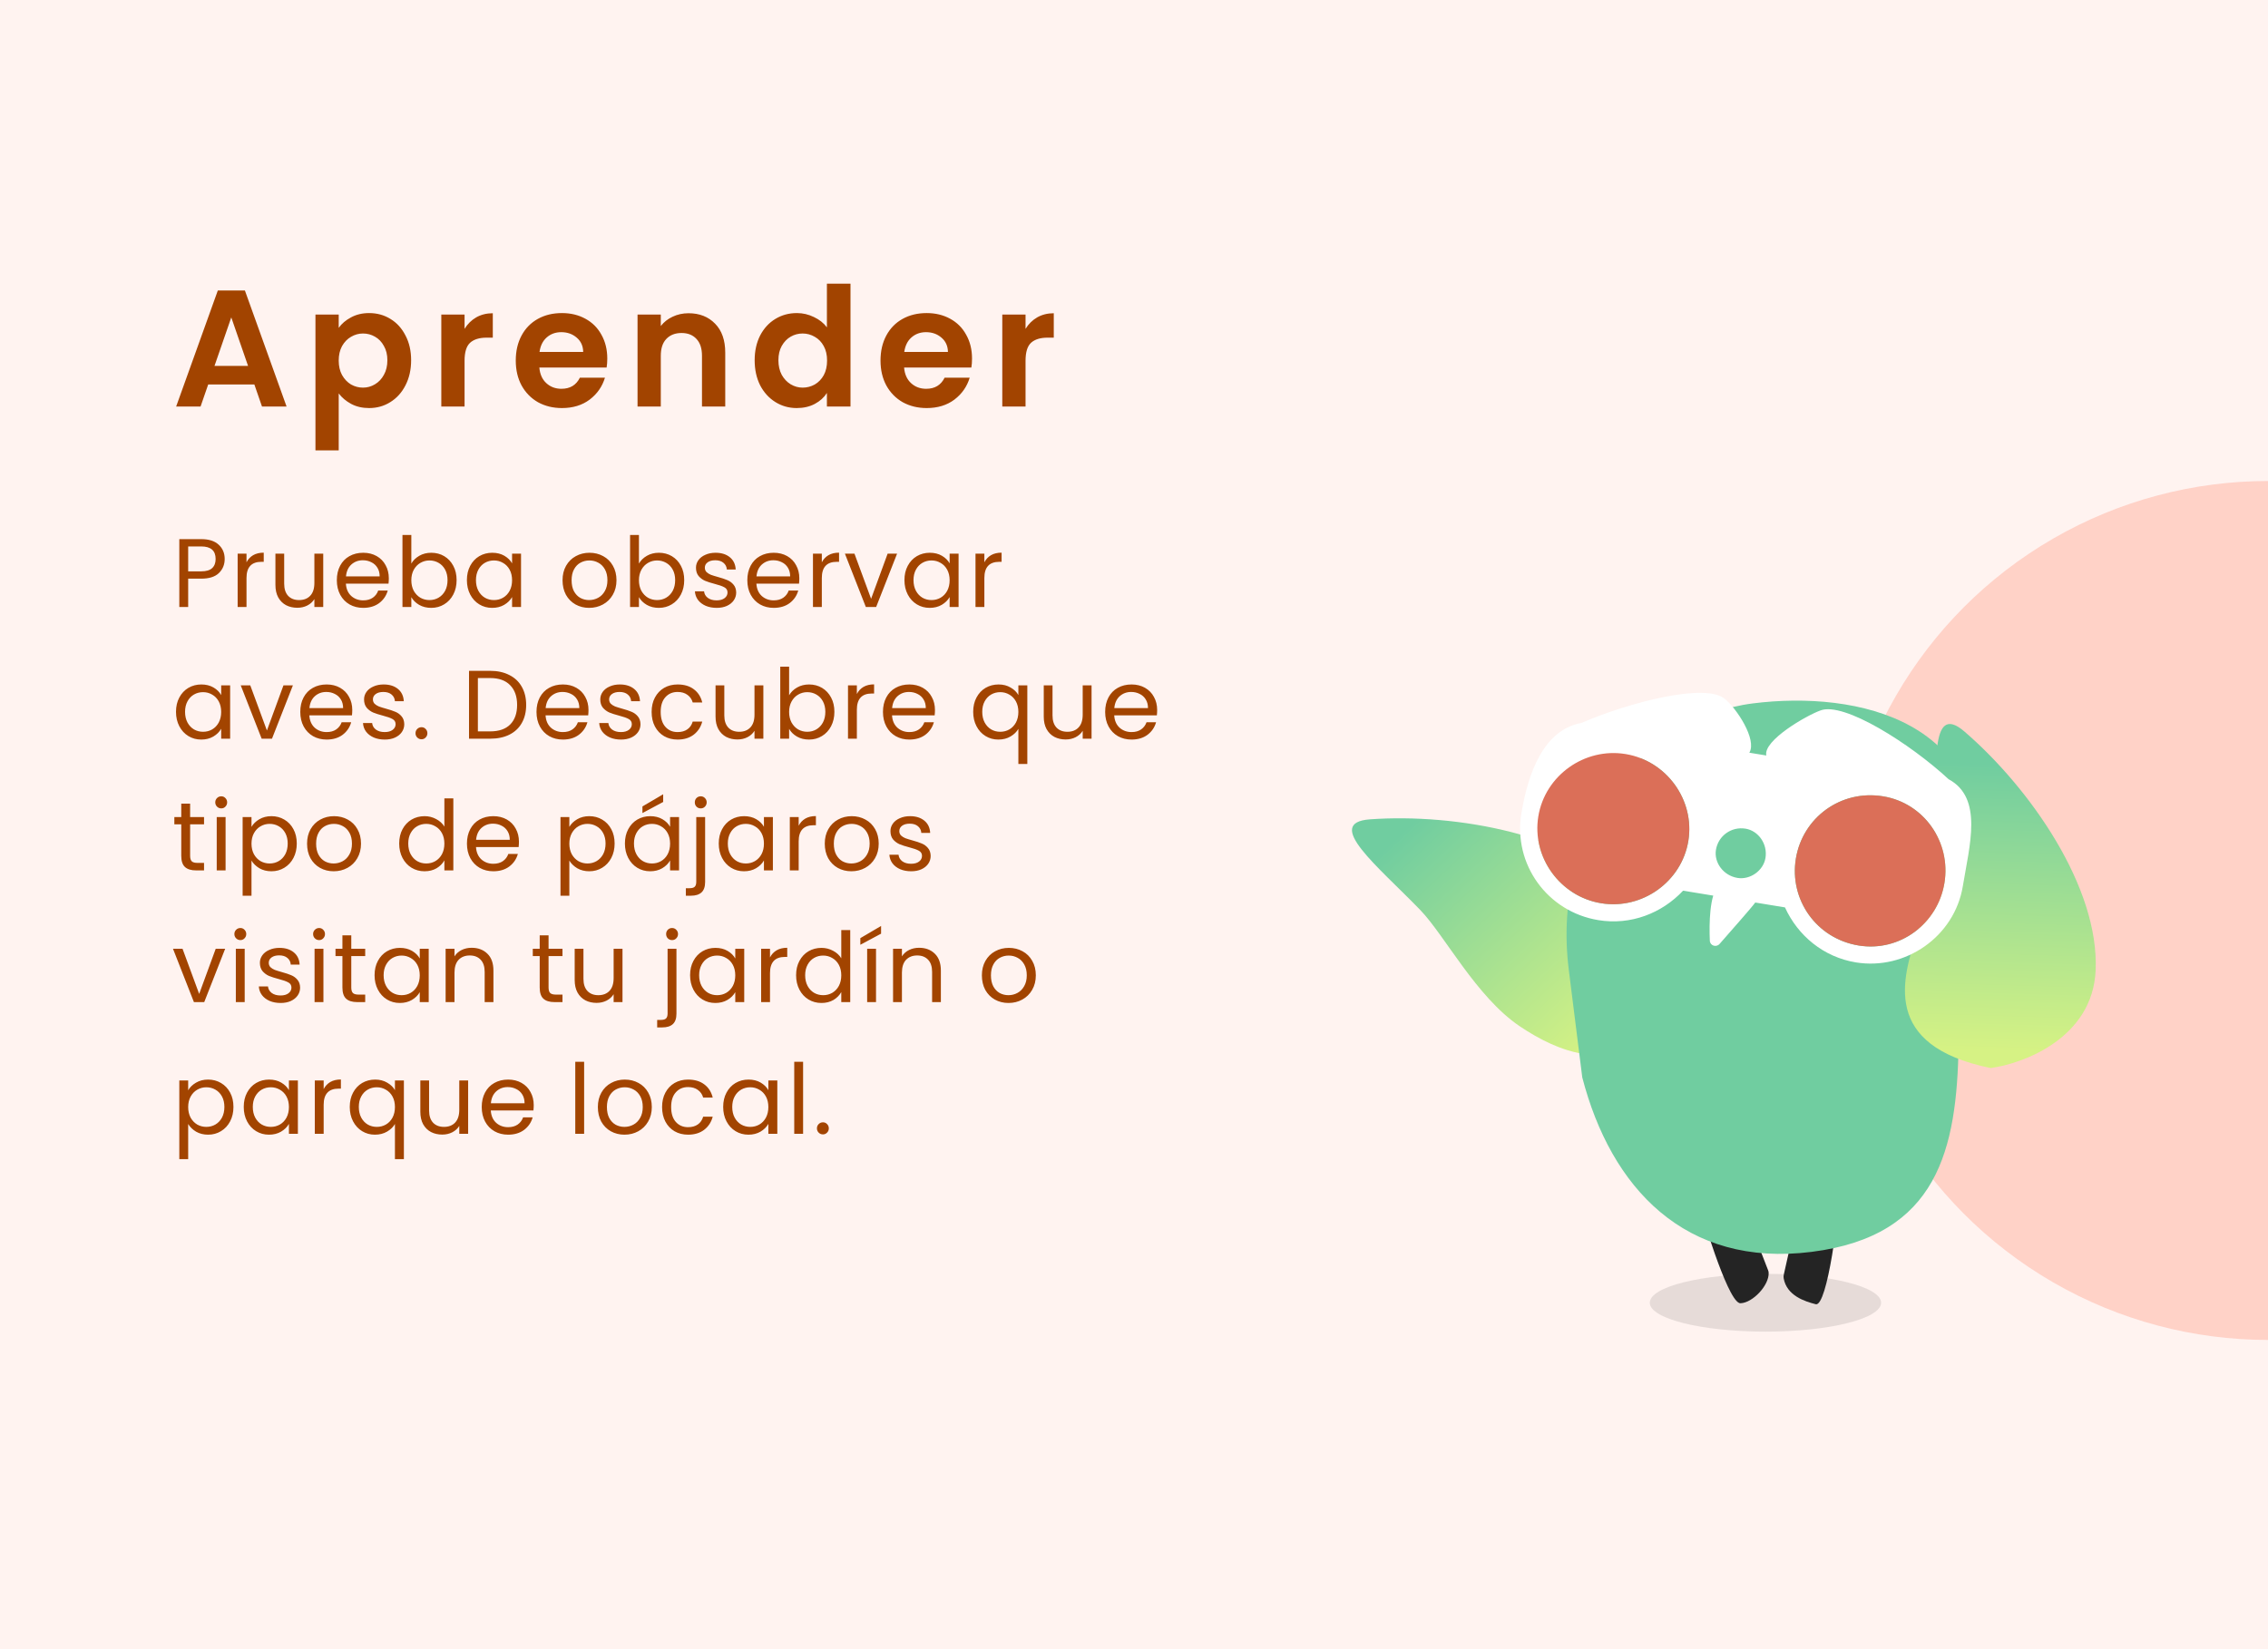
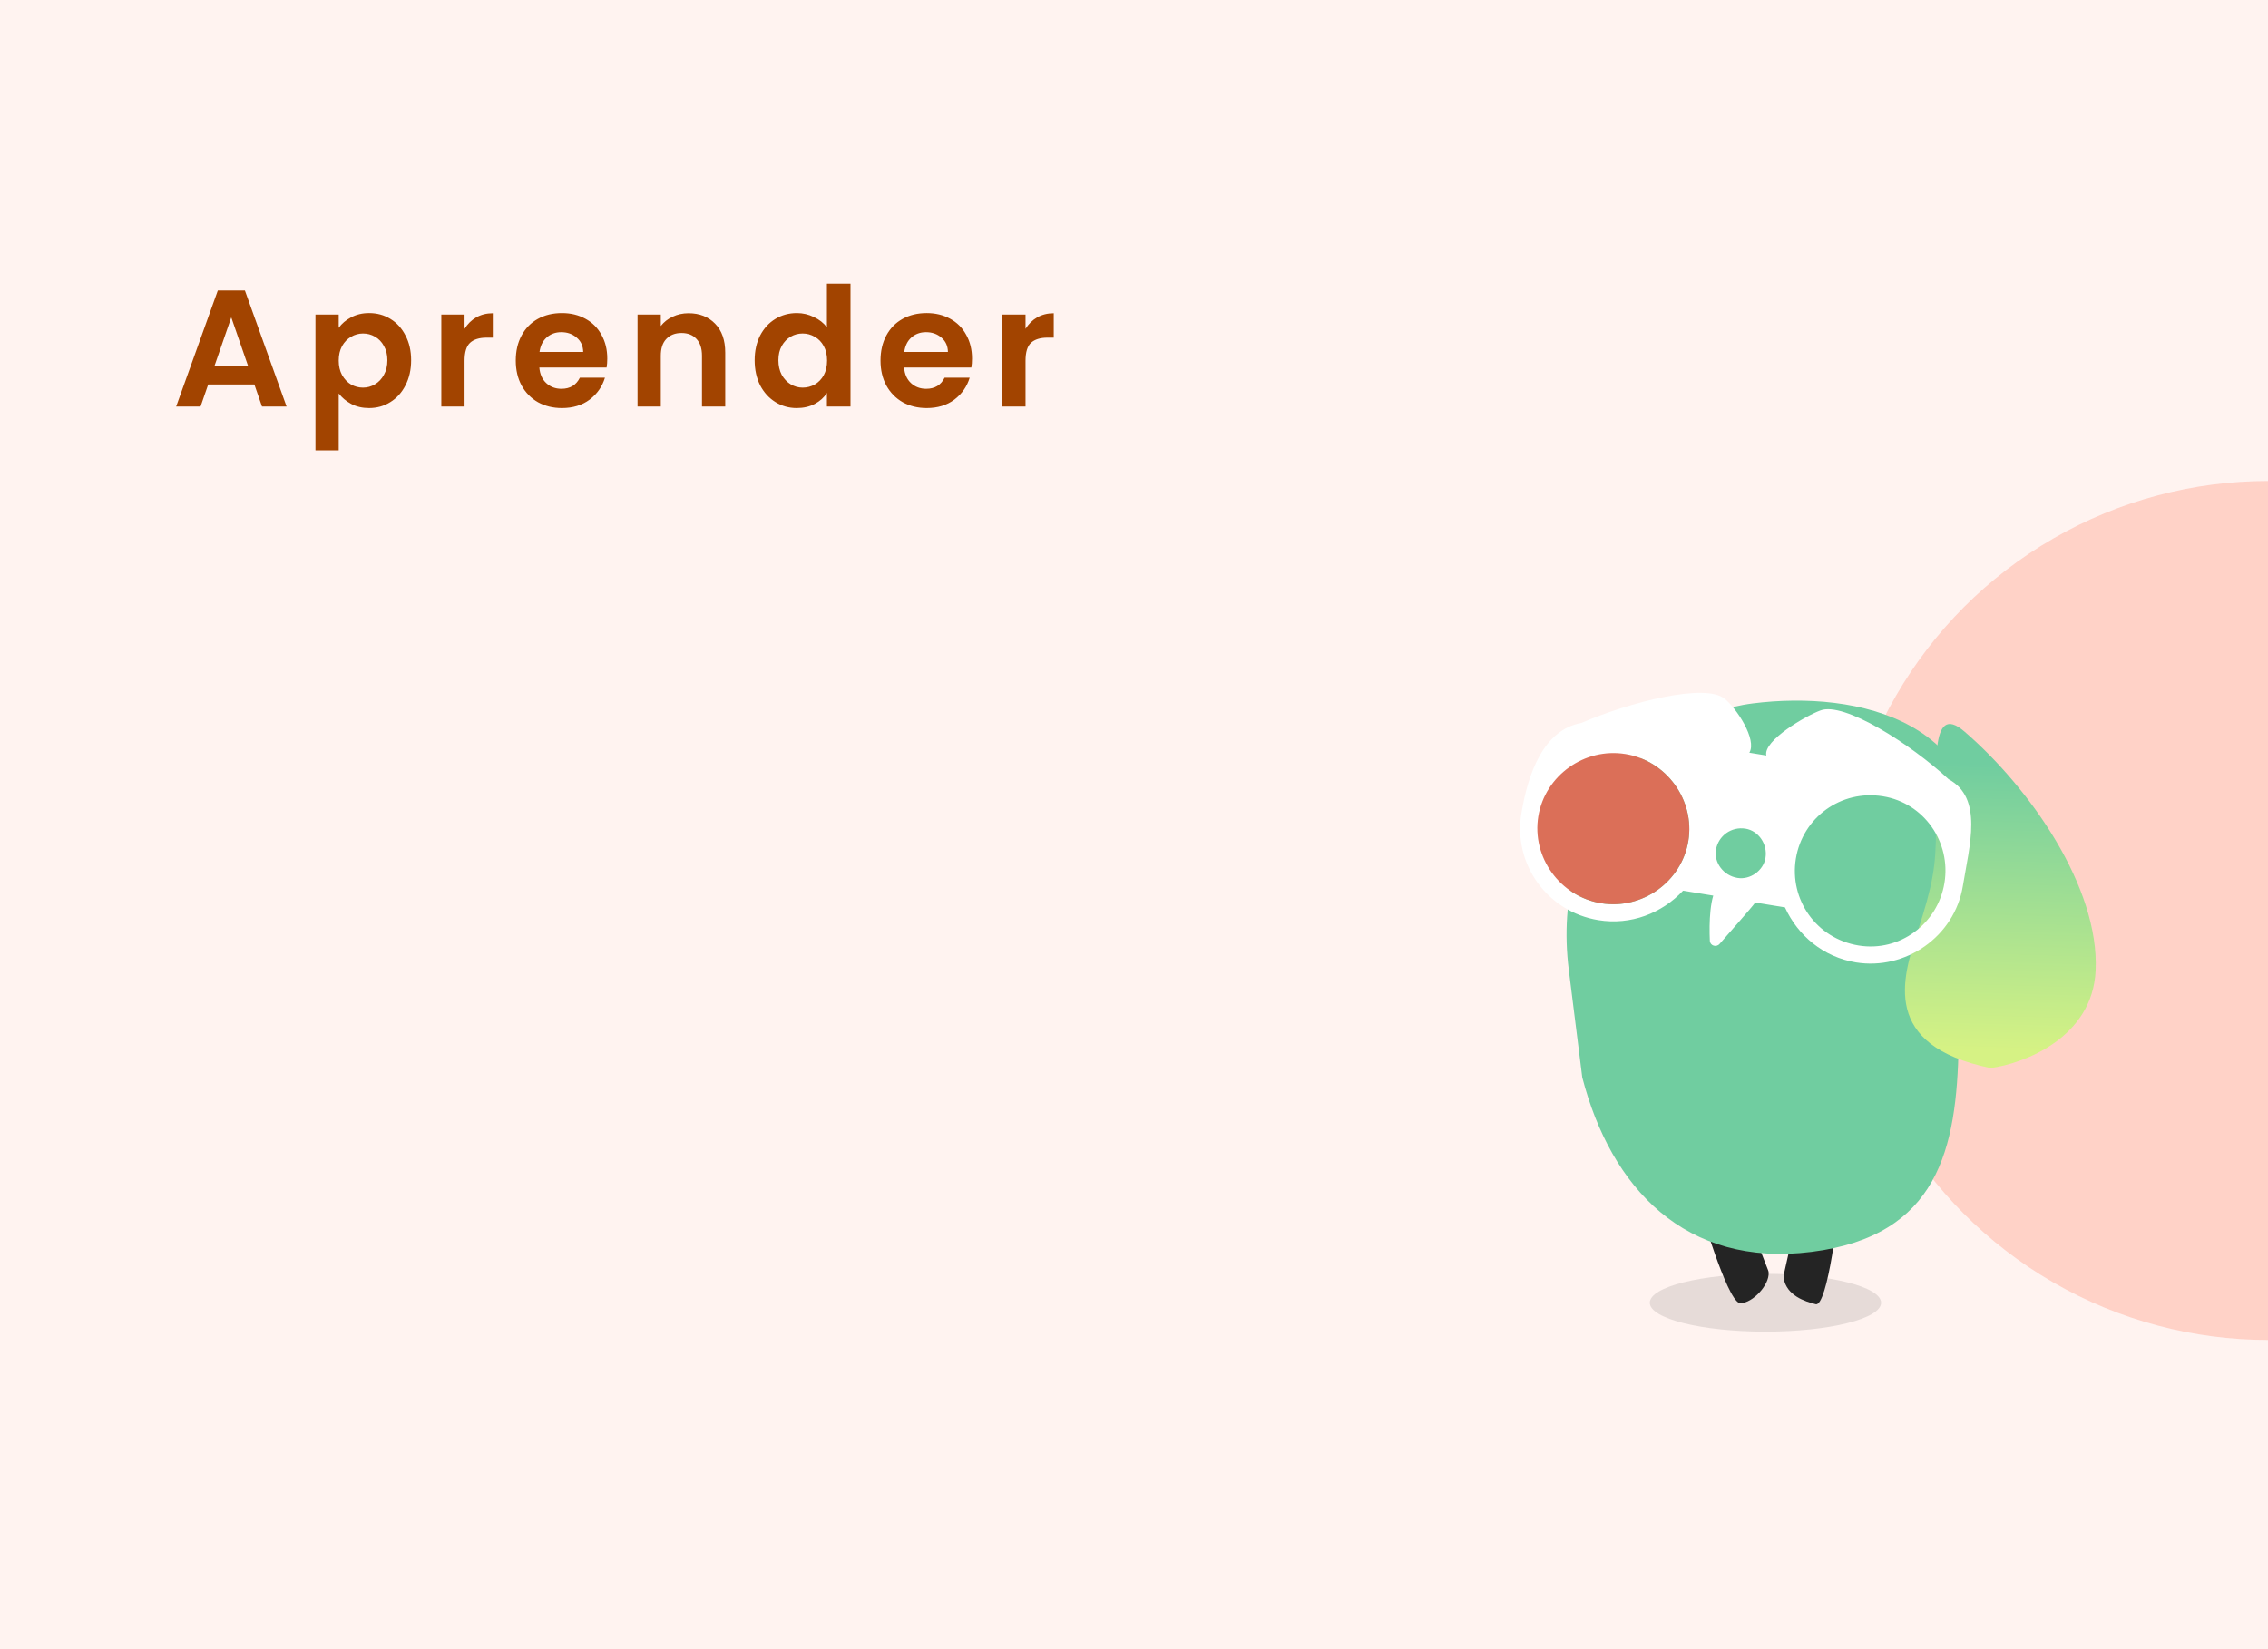
<svg xmlns="http://www.w3.org/2000/svg" width="396" height="288" viewBox="0 0 396 288" fill="none">
  <g clip-path="url(#clip0_3601_33250)">
-     <rect width="396" height="288" fill="white" />
    <g clip-path="url(#clip1_3601_33250)">
      <rect width="396" height="288" fill="white" />
      <rect width="396" height="288" fill="#FF8469" fill-opacity="0.1" />
      <circle opacity="0.3" cx="396" cy="159" r="75" fill="#FF8469" />
      <path d="M44.413 67.143H36.351L35.017 71H30.754L38.033 50.729H42.76L50.039 71H45.747L44.413 67.143ZM43.311 63.895L40.382 55.427L37.453 63.895H43.311ZM59.14 57.254C59.662 56.519 60.377 55.91 61.286 55.427C62.214 54.924 63.267 54.673 64.447 54.673C65.82 54.673 67.057 55.011 68.159 55.688C69.28 56.365 70.16 57.331 70.798 58.588C71.455 59.825 71.784 61.266 71.784 62.909C71.784 64.552 71.455 66.012 70.798 67.288C70.16 68.545 69.28 69.521 68.159 70.217C67.057 70.913 65.82 71.261 64.447 71.261C63.267 71.261 62.224 71.019 61.315 70.536C60.425 70.053 59.7 69.444 59.14 68.709V78.656H55.08V54.934H59.14V57.254ZM67.637 62.909C67.637 61.942 67.434 61.111 67.028 60.415C66.641 59.7 66.119 59.158 65.462 58.791C64.824 58.424 64.128 58.24 63.374 58.24C62.639 58.24 61.943 58.433 61.286 58.82C60.648 59.187 60.126 59.729 59.72 60.444C59.333 61.159 59.14 62 59.14 62.967C59.14 63.934 59.333 64.775 59.72 65.49C60.126 66.205 60.648 66.756 61.286 67.143C61.943 67.51 62.639 67.694 63.374 67.694C64.128 67.694 64.824 67.501 65.462 67.114C66.119 66.727 66.641 66.176 67.028 65.461C67.434 64.746 67.637 63.895 67.637 62.909ZM81.114 57.428C81.636 56.577 82.313 55.91 83.144 55.427C83.995 54.944 84.961 54.702 86.044 54.702V58.965H84.971C83.695 58.965 82.728 59.265 82.071 59.864C81.433 60.463 81.114 61.507 81.114 62.996V71H77.054V54.934H81.114V57.428ZM106.034 62.619C106.034 63.199 105.995 63.721 105.918 64.185H94.173C94.269 65.345 94.675 66.254 95.391 66.911C96.106 67.568 96.986 67.897 98.03 67.897C99.538 67.897 100.611 67.249 101.249 65.954H105.628C105.164 67.501 104.274 68.777 102.96 69.782C101.645 70.768 100.031 71.261 98.117 71.261C96.57 71.261 95.178 70.923 93.941 70.246C92.723 69.55 91.766 68.574 91.07 67.317C90.393 66.06 90.055 64.61 90.055 62.967C90.055 61.304 90.393 59.845 91.07 58.588C91.746 57.331 92.694 56.365 93.912 55.688C95.13 55.011 96.531 54.673 98.117 54.673C99.644 54.673 101.007 55.002 102.206 55.659C103.424 56.316 104.361 57.254 105.019 58.472C105.695 59.671 106.034 61.053 106.034 62.619ZM101.829 61.459C101.809 60.415 101.432 59.584 100.698 58.965C99.963 58.327 99.064 58.008 98.001 58.008C96.995 58.008 96.145 58.317 95.449 58.936C94.772 59.535 94.356 60.376 94.202 61.459H101.829ZM120.22 54.702C122.134 54.702 123.681 55.311 124.86 56.529C126.039 57.728 126.629 59.41 126.629 61.575V71H122.569V62.126C122.569 60.85 122.25 59.874 121.612 59.197C120.974 58.501 120.104 58.153 119.002 58.153C117.881 58.153 116.991 58.501 116.334 59.197C115.696 59.874 115.377 60.85 115.377 62.126V71H111.317V54.934H115.377V56.935C115.918 56.239 116.605 55.698 117.436 55.311C118.287 54.905 119.215 54.702 120.22 54.702ZM131.766 62.909C131.766 61.285 132.085 59.845 132.723 58.588C133.38 57.331 134.27 56.365 135.391 55.688C136.512 55.011 137.759 54.673 139.132 54.673C140.176 54.673 141.172 54.905 142.119 55.369C143.066 55.814 143.82 56.413 144.381 57.167V49.54H148.499V71H144.381V68.622C143.878 69.415 143.173 70.053 142.264 70.536C141.355 71.019 140.302 71.261 139.103 71.261C137.75 71.261 136.512 70.913 135.391 70.217C134.27 69.521 133.38 68.545 132.723 67.288C132.085 66.012 131.766 64.552 131.766 62.909ZM144.41 62.967C144.41 61.981 144.217 61.14 143.83 60.444C143.443 59.729 142.921 59.187 142.264 58.82C141.607 58.433 140.901 58.24 140.147 58.24C139.393 58.24 138.697 58.424 138.059 58.791C137.421 59.158 136.899 59.7 136.493 60.415C136.106 61.111 135.913 61.942 135.913 62.909C135.913 63.876 136.106 64.726 136.493 65.461C136.899 66.176 137.421 66.727 138.059 67.114C138.716 67.501 139.412 67.694 140.147 67.694C140.901 67.694 141.607 67.51 142.264 67.143C142.921 66.756 143.443 66.215 143.83 65.519C144.217 64.804 144.41 63.953 144.41 62.967ZM169.719 62.619C169.719 63.199 169.681 63.721 169.603 64.185H157.858C157.955 65.345 158.361 66.254 159.076 66.911C159.792 67.568 160.671 67.897 161.715 67.897C163.223 67.897 164.296 67.249 164.934 65.954H169.313C168.849 67.501 167.96 68.777 166.645 69.782C165.331 70.768 163.716 71.261 161.802 71.261C160.256 71.261 158.864 70.923 157.626 70.246C156.408 69.55 155.451 68.574 154.755 67.317C154.079 66.06 153.74 64.61 153.74 62.967C153.74 61.304 154.079 59.845 154.755 58.588C155.432 57.331 156.379 56.365 157.597 55.688C158.815 55.011 160.217 54.673 161.802 54.673C163.33 54.673 164.693 55.002 165.891 55.659C167.109 56.316 168.047 57.254 168.704 58.472C169.381 59.671 169.719 61.053 169.719 62.619ZM165.514 61.459C165.495 60.415 165.118 59.584 164.383 58.965C163.649 58.327 162.75 58.008 161.686 58.008C160.681 58.008 159.83 58.317 159.134 58.936C158.458 59.535 158.042 60.376 157.887 61.459H165.514ZM179.063 57.428C179.585 56.577 180.261 55.91 181.093 55.427C181.943 54.944 182.91 54.702 183.993 54.702V58.965H182.92C181.644 58.965 180.677 59.265 180.02 59.864C179.382 60.463 179.063 61.507 179.063 62.996V71H175.003V54.934H179.063V57.428Z" fill="#A24400" />
-       <path d="M39.231 97.619C39.231 98.605 38.891 99.427 38.211 100.084C37.542 100.73 36.517 101.053 35.134 101.053H32.856V106H31.309V94.151H35.134C36.471 94.151 37.486 94.474 38.177 95.12C38.88 95.766 39.231 96.599 39.231 97.619ZM35.134 99.778C35.995 99.778 36.63 99.591 37.038 99.217C37.446 98.843 37.65 98.31 37.65 97.619C37.65 96.157 36.811 95.426 35.134 95.426H32.856V99.778H35.134ZM43.041 98.197C43.313 97.664 43.698 97.251 44.197 96.956C44.707 96.661 45.324 96.514 46.05 96.514V98.112H45.642C43.908 98.112 43.041 99.053 43.041 100.934V106H41.494V96.684H43.041V98.197ZM56.438 96.684V106H54.891V104.623C54.596 105.099 54.182 105.473 53.65 105.745C53.128 106.006 52.55 106.136 51.916 106.136C51.19 106.136 50.538 105.989 49.961 105.694C49.383 105.388 48.923 104.935 48.584 104.334C48.255 103.733 48.09 103.002 48.09 102.141V96.684H49.62V101.937C49.62 102.855 49.853 103.563 50.318 104.062C50.782 104.549 51.417 104.793 52.221 104.793C53.049 104.793 53.7 104.538 54.176 104.028C54.653 103.518 54.891 102.776 54.891 101.801V96.684H56.438ZM67.889 100.985C67.889 101.28 67.873 101.591 67.838 101.92H60.392C60.449 102.838 60.761 103.558 61.328 104.079C61.906 104.589 62.602 104.844 63.419 104.844C64.087 104.844 64.642 104.691 65.085 104.385C65.538 104.068 65.855 103.648 66.037 103.127H67.703C67.453 104.022 66.954 104.753 66.207 105.32C65.459 105.875 64.529 106.153 63.419 106.153C62.535 106.153 61.741 105.955 61.038 105.558C60.347 105.161 59.803 104.6 59.407 103.875C59.01 103.138 58.812 102.288 58.812 101.325C58.812 100.362 59.004 99.517 59.389 98.792C59.775 98.067 60.313 97.511 61.005 97.126C61.707 96.729 62.512 96.531 63.419 96.531C64.302 96.531 65.085 96.724 65.764 97.109C66.445 97.494 66.966 98.027 67.329 98.707C67.703 99.376 67.889 100.135 67.889 100.985ZM66.291 100.662C66.291 100.073 66.161 99.568 65.9 99.149C65.64 98.718 65.283 98.395 64.829 98.18C64.388 97.953 63.895 97.84 63.35 97.84C62.569 97.84 61.9 98.089 61.344 98.588C60.8 99.087 60.489 99.778 60.41 100.662H66.291ZM71.819 98.418C72.136 97.863 72.6 97.409 73.213 97.058C73.825 96.707 74.522 96.531 75.303 96.531C76.142 96.531 76.896 96.729 77.564 97.126C78.233 97.523 78.76 98.084 79.145 98.809C79.531 99.523 79.724 100.356 79.724 101.308C79.724 102.249 79.531 103.087 79.145 103.824C78.76 104.561 78.228 105.133 77.547 105.541C76.879 105.949 76.131 106.153 75.303 106.153C74.499 106.153 73.79 105.977 73.178 105.626C72.578 105.275 72.124 104.827 71.819 104.283V106H70.272V93.42H71.819V98.418ZM78.142 101.308C78.142 100.605 78.001 99.993 77.718 99.472C77.434 98.951 77.049 98.554 76.561 98.282C76.085 98.01 75.558 97.874 74.981 97.874C74.414 97.874 73.887 98.016 73.4 98.299C72.924 98.571 72.538 98.973 72.243 99.506C71.96 100.027 71.819 100.634 71.819 101.325C71.819 102.028 71.96 102.645 72.243 103.178C72.538 103.699 72.924 104.102 73.4 104.385C73.887 104.657 74.414 104.793 74.981 104.793C75.558 104.793 76.085 104.657 76.561 104.385C77.049 104.102 77.434 103.699 77.718 103.178C78.001 102.645 78.142 102.022 78.142 101.308ZM81.522 101.308C81.522 100.356 81.715 99.523 82.1 98.809C82.485 98.084 83.012 97.523 83.681 97.126C84.361 96.729 85.115 96.531 85.942 96.531C86.758 96.531 87.466 96.707 88.067 97.058C88.668 97.409 89.115 97.851 89.41 98.384V96.684H90.974V106H89.41V104.266C89.104 104.81 88.645 105.263 88.033 105.626C87.432 105.977 86.73 106.153 85.925 106.153C85.097 106.153 84.35 105.949 83.681 105.541C83.012 105.133 82.485 104.561 82.1 103.824C81.715 103.087 81.522 102.249 81.522 101.308ZM89.41 101.325C89.41 100.622 89.268 100.01 88.985 99.489C88.701 98.968 88.316 98.571 87.829 98.299C87.353 98.016 86.826 97.874 86.248 97.874C85.67 97.874 85.143 98.01 84.667 98.282C84.191 98.554 83.811 98.951 83.528 99.472C83.245 99.993 83.103 100.605 83.103 101.308C83.103 102.022 83.245 102.645 83.528 103.178C83.811 103.699 84.191 104.102 84.667 104.385C85.143 104.657 85.67 104.793 86.248 104.793C86.826 104.793 87.353 104.657 87.829 104.385C88.316 104.102 88.701 103.699 88.985 103.178C89.268 102.645 89.41 102.028 89.41 101.325ZM102.863 106.153C101.991 106.153 101.197 105.955 100.483 105.558C99.781 105.161 99.225 104.6 98.817 103.875C98.421 103.138 98.222 102.288 98.222 101.325C98.222 100.373 98.426 99.534 98.834 98.809C99.254 98.072 99.82 97.511 100.534 97.126C101.248 96.729 102.047 96.531 102.931 96.531C103.815 96.531 104.614 96.729 105.328 97.126C106.042 97.511 106.603 98.067 107.011 98.792C107.431 99.517 107.64 100.362 107.64 101.325C107.64 102.288 107.425 103.138 106.994 103.875C106.575 104.6 106.003 105.161 105.277 105.558C104.552 105.955 103.747 106.153 102.863 106.153ZM102.863 104.793C103.419 104.793 103.94 104.663 104.427 104.402C104.915 104.141 105.306 103.75 105.6 103.229C105.906 102.708 106.059 102.073 106.059 101.325C106.059 100.577 105.912 99.942 105.617 99.421C105.323 98.9 104.937 98.514 104.461 98.265C103.985 98.004 103.47 97.874 102.914 97.874C102.348 97.874 101.826 98.004 101.35 98.265C100.886 98.514 100.512 98.9 100.228 99.421C99.945 99.942 99.803 100.577 99.803 101.325C99.803 102.084 99.939 102.725 100.211 103.246C100.495 103.767 100.869 104.158 101.333 104.419C101.798 104.668 102.308 104.793 102.863 104.793ZM111.561 98.418C111.879 97.863 112.343 97.409 112.955 97.058C113.567 96.707 114.264 96.531 115.046 96.531C115.885 96.531 116.639 96.729 117.307 97.126C117.976 97.523 118.503 98.084 118.888 98.809C119.274 99.523 119.466 100.356 119.466 101.308C119.466 102.249 119.274 103.087 118.888 103.824C118.503 104.561 117.97 105.133 117.29 105.541C116.622 105.949 115.874 106.153 115.046 106.153C114.242 106.153 113.533 105.977 112.921 105.626C112.321 105.275 111.867 104.827 111.561 104.283V106H110.014V93.42H111.561V98.418ZM117.885 101.308C117.885 100.605 117.744 99.993 117.46 99.472C117.177 98.951 116.792 98.554 116.304 98.282C115.828 98.01 115.301 97.874 114.723 97.874C114.157 97.874 113.63 98.016 113.142 98.299C112.666 98.571 112.281 98.973 111.986 99.506C111.703 100.027 111.561 100.634 111.561 101.325C111.561 102.028 111.703 102.645 111.986 103.178C112.281 103.699 112.666 104.102 113.142 104.385C113.63 104.657 114.157 104.793 114.723 104.793C115.301 104.793 115.828 104.657 116.304 104.385C116.792 104.102 117.177 103.699 117.46 103.178C117.744 102.645 117.885 102.022 117.885 101.308ZM125.141 106.153C124.427 106.153 123.786 106.034 123.22 105.796C122.653 105.547 122.205 105.207 121.877 104.776C121.548 104.334 121.367 103.83 121.333 103.263H122.931C122.976 103.728 123.191 104.107 123.577 104.402C123.973 104.697 124.489 104.844 125.124 104.844C125.713 104.844 126.178 104.714 126.518 104.453C126.858 104.192 127.028 103.864 127.028 103.467C127.028 103.059 126.846 102.759 126.484 102.566C126.121 102.362 125.56 102.164 124.801 101.971C124.109 101.79 123.543 101.608 123.101 101.427C122.67 101.234 122.296 100.957 121.979 100.594C121.673 100.22 121.52 99.733 121.52 99.132C121.52 98.656 121.661 98.22 121.945 97.823C122.228 97.426 122.63 97.115 123.152 96.888C123.673 96.65 124.268 96.531 124.937 96.531C125.968 96.531 126.801 96.792 127.436 97.313C128.07 97.834 128.41 98.548 128.456 99.455H126.909C126.875 98.968 126.676 98.577 126.314 98.282C125.962 97.987 125.486 97.84 124.886 97.84C124.33 97.84 123.888 97.959 123.56 98.197C123.231 98.435 123.067 98.747 123.067 99.132C123.067 99.438 123.163 99.693 123.356 99.897C123.56 100.09 123.809 100.248 124.104 100.373C124.41 100.486 124.829 100.617 125.362 100.764C126.03 100.945 126.574 101.127 126.994 101.308C127.413 101.478 127.77 101.739 128.065 102.09C128.371 102.441 128.529 102.9 128.541 103.467C128.541 103.977 128.399 104.436 128.116 104.844C127.832 105.252 127.43 105.575 126.909 105.813C126.399 106.04 125.809 106.153 125.141 106.153ZM139.564 100.985C139.564 101.28 139.547 101.591 139.513 101.92H132.067C132.124 102.838 132.436 103.558 133.002 104.079C133.58 104.589 134.277 104.844 135.093 104.844C135.762 104.844 136.317 104.691 136.759 104.385C137.213 104.068 137.53 103.648 137.711 103.127H139.377C139.128 104.022 138.629 104.753 137.881 105.32C137.133 105.875 136.204 106.153 135.093 106.153C134.209 106.153 133.416 105.955 132.713 105.558C132.022 105.161 131.478 104.6 131.081 103.875C130.685 103.138 130.486 102.288 130.486 101.325C130.486 100.362 130.679 99.517 131.064 98.792C131.45 98.067 131.988 97.511 132.679 97.126C133.382 96.729 134.187 96.531 135.093 96.531C135.977 96.531 136.759 96.724 137.439 97.109C138.119 97.494 138.641 98.027 139.003 98.707C139.377 99.376 139.564 100.135 139.564 100.985ZM137.966 100.662C137.966 100.073 137.836 99.568 137.575 99.149C137.315 98.718 136.958 98.395 136.504 98.18C136.062 97.953 135.569 97.84 135.025 97.84C134.243 97.84 133.575 98.089 133.019 98.588C132.475 99.087 132.164 99.778 132.084 100.662H137.966ZM143.493 98.197C143.765 97.664 144.151 97.251 144.649 96.956C145.159 96.661 145.777 96.514 146.502 96.514V98.112H146.094C144.36 98.112 143.493 99.053 143.493 100.934V106H141.946V96.684H143.493V98.197ZM152.096 104.572L154.986 96.684H156.635L152.98 106H151.178L147.523 96.684H149.189L152.096 104.572ZM157.92 101.308C157.92 100.356 158.112 99.523 158.498 98.809C158.883 98.084 159.41 97.523 160.079 97.126C160.759 96.729 161.512 96.531 162.34 96.531C163.156 96.531 163.864 96.707 164.465 97.058C165.065 97.409 165.513 97.851 165.808 98.384V96.684H167.372V106H165.808V104.266C165.502 104.81 165.043 105.263 164.431 105.626C163.83 105.977 163.127 106.153 162.323 106.153C161.495 106.153 160.747 105.949 160.079 105.541C159.41 105.133 158.883 104.561 158.498 103.824C158.112 103.087 157.92 102.249 157.92 101.308ZM165.808 101.325C165.808 100.622 165.666 100.01 165.383 99.489C165.099 98.968 164.714 98.571 164.227 98.299C163.751 98.016 163.224 97.874 162.646 97.874C162.068 97.874 161.541 98.01 161.065 98.282C160.589 98.554 160.209 98.951 159.926 99.472C159.642 99.993 159.501 100.605 159.501 101.308C159.501 102.022 159.642 102.645 159.926 103.178C160.209 103.699 160.589 104.102 161.065 104.385C161.541 104.657 162.068 104.793 162.646 104.793C163.224 104.793 163.751 104.657 164.227 104.385C164.714 104.102 165.099 103.699 165.383 103.178C165.666 102.645 165.808 102.028 165.808 101.325ZM171.873 98.197C172.145 97.664 172.53 97.251 173.029 96.956C173.539 96.661 174.156 96.514 174.882 96.514V98.112H174.474C172.74 98.112 171.873 99.053 171.873 100.934V106H170.326V96.684H171.873V98.197ZM30.731 124.308C30.731 123.356 30.924 122.523 31.309 121.809C31.694 121.084 32.221 120.523 32.89 120.126C33.57 119.729 34.324 119.531 35.151 119.531C35.967 119.531 36.675 119.707 37.276 120.058C37.877 120.409 38.324 120.851 38.619 121.384V119.684H40.183V129H38.619V127.266C38.313 127.81 37.854 128.263 37.242 128.626C36.641 128.977 35.939 129.153 35.134 129.153C34.307 129.153 33.559 128.949 32.89 128.541C32.221 128.133 31.694 127.561 31.309 126.824C30.924 126.087 30.731 125.249 30.731 124.308ZM38.619 124.325C38.619 123.622 38.477 123.01 38.194 122.489C37.911 121.968 37.525 121.571 37.038 121.299C36.562 121.016 36.035 120.874 35.457 120.874C34.879 120.874 34.352 121.01 33.876 121.282C33.4 121.554 33.02 121.951 32.737 122.472C32.454 122.993 32.312 123.605 32.312 124.308C32.312 125.022 32.454 125.645 32.737 126.178C33.02 126.699 33.4 127.102 33.876 127.385C34.352 127.657 34.879 127.793 35.457 127.793C36.035 127.793 36.562 127.657 37.038 127.385C37.525 127.102 37.911 126.699 38.194 126.178C38.477 125.645 38.619 125.028 38.619 124.325ZM46.605 127.572L49.495 119.684H51.144L47.489 129H45.687L42.032 119.684H43.698L46.605 127.572ZM61.507 123.985C61.507 124.28 61.49 124.591 61.456 124.92H54.01C54.066 125.838 54.378 126.558 54.945 127.079C55.523 127.589 56.22 127.844 57.036 127.844C57.704 127.844 58.26 127.691 58.702 127.385C59.155 127.068 59.472 126.648 59.654 126.127H61.32C61.07 127.022 60.572 127.753 59.824 128.32C59.076 128.875 58.146 129.153 57.036 129.153C56.152 129.153 55.358 128.955 54.656 128.558C53.964 128.161 53.42 127.6 53.024 126.875C52.627 126.138 52.429 125.288 52.429 124.325C52.429 123.362 52.621 122.517 53.007 121.792C53.392 121.067 53.93 120.511 54.622 120.126C55.324 119.729 56.129 119.531 57.036 119.531C57.92 119.531 58.702 119.724 59.382 120.109C60.062 120.494 60.583 121.027 60.946 121.707C61.32 122.376 61.507 123.135 61.507 123.985ZM59.909 123.662C59.909 123.073 59.778 122.568 59.518 122.149C59.257 121.718 58.9 121.395 58.447 121.18C58.005 120.953 57.512 120.84 56.968 120.84C56.186 120.84 55.517 121.089 54.962 121.588C54.418 122.087 54.106 122.778 54.027 123.662H59.909ZM67.187 129.153C66.473 129.153 65.832 129.034 65.266 128.796C64.699 128.547 64.251 128.207 63.923 127.776C63.594 127.334 63.413 126.83 63.379 126.263H64.977C65.022 126.728 65.237 127.107 65.623 127.402C66.019 127.697 66.535 127.844 67.17 127.844C67.759 127.844 68.224 127.714 68.564 127.453C68.904 127.192 69.074 126.864 69.074 126.467C69.074 126.059 68.892 125.759 68.53 125.566C68.167 125.362 67.606 125.164 66.847 124.971C66.155 124.79 65.589 124.608 65.147 124.427C64.716 124.234 64.342 123.957 64.025 123.594C63.719 123.22 63.566 122.733 63.566 122.132C63.566 121.656 63.707 121.22 63.991 120.823C64.274 120.426 64.676 120.115 65.198 119.888C65.719 119.65 66.314 119.531 66.983 119.531C68.014 119.531 68.847 119.792 69.482 120.313C70.116 120.834 70.456 121.548 70.502 122.455H68.955C68.921 121.968 68.722 121.577 68.36 121.282C68.008 120.987 67.532 120.84 66.932 120.84C66.376 120.84 65.934 120.959 65.606 121.197C65.277 121.435 65.113 121.747 65.113 122.132C65.113 122.438 65.209 122.693 65.402 122.897C65.606 123.09 65.855 123.248 66.15 123.373C66.456 123.486 66.875 123.617 67.408 123.764C68.076 123.945 68.62 124.127 69.04 124.308C69.459 124.478 69.816 124.739 70.111 125.09C70.417 125.441 70.575 125.9 70.587 126.467C70.587 126.977 70.445 127.436 70.162 127.844C69.878 128.252 69.476 128.575 68.955 128.813C68.445 129.04 67.855 129.153 67.187 129.153ZM73.603 129.102C73.309 129.102 73.059 129 72.855 128.796C72.651 128.592 72.549 128.343 72.549 128.048C72.549 127.753 72.651 127.504 72.855 127.3C73.059 127.096 73.309 126.994 73.603 126.994C73.887 126.994 74.125 127.096 74.317 127.3C74.521 127.504 74.623 127.753 74.623 128.048C74.623 128.343 74.521 128.592 74.317 128.796C74.125 129 73.887 129.102 73.603 129.102ZM85.581 117.151C86.873 117.151 87.989 117.395 88.93 117.882C89.882 118.358 90.607 119.044 91.106 119.939C91.616 120.834 91.871 121.888 91.871 123.101C91.871 124.314 91.616 125.368 91.106 126.263C90.607 127.147 89.882 127.827 88.93 128.303C87.989 128.768 86.873 129 85.581 129H81.892V117.151H85.581ZM85.581 127.725C87.111 127.725 88.278 127.323 89.083 126.518C89.888 125.702 90.29 124.563 90.29 123.101C90.29 121.628 89.882 120.477 89.066 119.65C88.261 118.823 87.1 118.409 85.581 118.409H83.439V127.725H85.581ZM102.752 123.985C102.752 124.28 102.735 124.591 102.701 124.92H95.254C95.311 125.838 95.623 126.558 96.189 127.079C96.767 127.589 97.465 127.844 98.281 127.844C98.949 127.844 99.504 127.691 99.947 127.385C100.4 127.068 100.717 126.648 100.899 126.127H102.565C102.315 127.022 101.817 127.753 101.069 128.32C100.321 128.875 99.391 129.153 98.281 129.153C97.397 129.153 96.603 128.955 95.9 128.558C95.209 128.161 94.665 127.6 94.269 126.875C93.872 126.138 93.674 125.288 93.674 124.325C93.674 123.362 93.866 122.517 94.251 121.792C94.637 121.067 95.175 120.511 95.867 120.126C96.569 119.729 97.374 119.531 98.281 119.531C99.165 119.531 99.947 119.724 100.627 120.109C101.307 120.494 101.828 121.027 102.191 121.707C102.565 122.376 102.752 123.135 102.752 123.985ZM101.154 123.662C101.154 123.073 101.023 122.568 100.763 122.149C100.502 121.718 100.145 121.395 99.692 121.18C99.249 120.953 98.757 120.84 98.213 120.84C97.43 120.84 96.762 121.089 96.207 121.588C95.662 122.087 95.351 122.778 95.272 123.662H101.154ZM108.431 129.153C107.717 129.153 107.077 129.034 106.51 128.796C105.944 128.547 105.496 128.207 105.167 127.776C104.839 127.334 104.657 126.83 104.623 126.263H106.221C106.267 126.728 106.482 127.107 106.867 127.402C107.264 127.697 107.78 127.844 108.414 127.844C109.004 127.844 109.468 127.714 109.808 127.453C110.148 127.192 110.318 126.864 110.318 126.467C110.318 126.059 110.137 125.759 109.774 125.566C109.412 125.362 108.851 125.164 108.091 124.971C107.4 124.79 106.833 124.608 106.391 124.427C105.961 124.234 105.587 123.957 105.269 123.594C104.963 123.22 104.81 122.733 104.81 122.132C104.81 121.656 104.952 121.22 105.235 120.823C105.519 120.426 105.921 120.115 106.442 119.888C106.964 119.65 107.559 119.531 108.227 119.531C109.259 119.531 110.092 119.792 110.726 120.313C111.361 120.834 111.701 121.548 111.746 122.455H110.199C110.165 121.968 109.967 121.577 109.604 121.282C109.253 120.987 108.777 120.84 108.176 120.84C107.621 120.84 107.179 120.959 106.85 121.197C106.522 121.435 106.357 121.747 106.357 122.132C106.357 122.438 106.454 122.693 106.646 122.897C106.85 123.09 107.1 123.248 107.394 123.373C107.7 123.486 108.12 123.617 108.652 123.764C109.321 123.945 109.865 124.127 110.284 124.308C110.704 124.478 111.061 124.739 111.355 125.09C111.661 125.441 111.82 125.9 111.831 126.467C111.831 126.977 111.69 127.436 111.406 127.844C111.123 128.252 110.721 128.575 110.199 128.813C109.689 129.04 109.1 129.153 108.431 129.153ZM113.777 124.325C113.777 123.362 113.97 122.523 114.355 121.809C114.741 121.084 115.273 120.523 115.953 120.126C116.645 119.729 117.432 119.531 118.316 119.531C119.461 119.531 120.402 119.809 121.138 120.364C121.886 120.919 122.379 121.69 122.617 122.676H120.951C120.793 122.109 120.481 121.662 120.016 121.333C119.563 121.004 118.996 120.84 118.316 120.84C117.432 120.84 116.718 121.146 116.174 121.758C115.63 122.359 115.358 123.214 115.358 124.325C115.358 125.447 115.63 126.314 116.174 126.926C116.718 127.538 117.432 127.844 118.316 127.844C118.996 127.844 119.563 127.685 120.016 127.368C120.47 127.051 120.781 126.597 120.951 126.008H122.617C122.368 126.96 121.869 127.725 121.121 128.303C120.373 128.87 119.438 129.153 118.316 129.153C117.432 129.153 116.645 128.955 115.953 128.558C115.273 128.161 114.741 127.6 114.355 126.875C113.97 126.15 113.777 125.3 113.777 124.325ZM133.284 119.684V129H131.737V127.623C131.442 128.099 131.028 128.473 130.496 128.745C129.974 129.006 129.396 129.136 128.762 129.136C128.036 129.136 127.385 128.989 126.807 128.694C126.229 128.388 125.77 127.935 125.43 127.334C125.101 126.733 124.937 126.002 124.937 125.141V119.684H126.467V124.937C126.467 125.855 126.699 126.563 127.164 127.062C127.628 127.549 128.263 127.793 129.068 127.793C129.895 127.793 130.547 127.538 131.023 127.028C131.499 126.518 131.737 125.776 131.737 124.801V119.684H133.284ZM137.783 121.418C138.1 120.863 138.565 120.409 139.177 120.058C139.789 119.707 140.486 119.531 141.268 119.531C142.106 119.531 142.86 119.729 143.529 120.126C144.197 120.523 144.724 121.084 145.11 121.809C145.495 122.523 145.688 123.356 145.688 124.308C145.688 125.249 145.495 126.087 145.11 126.824C144.724 127.561 144.192 128.133 143.512 128.541C142.843 128.949 142.095 129.153 141.268 129.153C140.463 129.153 139.755 128.977 139.143 128.626C138.542 128.275 138.089 127.827 137.783 127.283V129H136.236V116.42H137.783V121.418ZM144.107 124.308C144.107 123.605 143.965 122.993 143.682 122.472C143.398 121.951 143.013 121.554 142.526 121.282C142.05 121.01 141.523 120.874 140.945 120.874C140.378 120.874 139.851 121.016 139.364 121.299C138.888 121.571 138.502 121.973 138.208 122.506C137.924 123.027 137.783 123.634 137.783 124.325C137.783 125.028 137.924 125.645 138.208 126.178C138.502 126.699 138.888 127.102 139.364 127.385C139.851 127.657 140.378 127.793 140.945 127.793C141.523 127.793 142.05 127.657 142.526 127.385C143.013 127.102 143.398 126.699 143.682 126.178C143.965 125.645 144.107 125.022 144.107 124.308ZM149.611 121.197C149.883 120.664 150.268 120.251 150.767 119.956C151.277 119.661 151.894 119.514 152.62 119.514V121.112H152.212C150.478 121.112 149.611 122.053 149.611 123.934V129H148.064V119.684H149.611V121.197ZM163.246 123.985C163.246 124.28 163.229 124.591 163.195 124.92H155.749C155.805 125.838 156.117 126.558 156.684 127.079C157.262 127.589 157.959 127.844 158.775 127.844C159.443 127.844 159.999 127.691 160.441 127.385C160.894 127.068 161.211 126.648 161.393 126.127H163.059C162.809 127.022 162.311 127.753 161.563 128.32C160.815 128.875 159.885 129.153 158.775 129.153C157.891 129.153 157.097 128.955 156.395 128.558C155.703 128.161 155.159 127.6 154.763 126.875C154.366 126.138 154.168 125.288 154.168 124.325C154.168 123.362 154.36 122.517 154.746 121.792C155.131 121.067 155.669 120.511 156.361 120.126C157.063 119.729 157.868 119.531 158.775 119.531C159.659 119.531 160.441 119.724 161.121 120.109C161.801 120.494 162.322 121.027 162.685 121.707C163.059 122.376 163.246 123.135 163.246 123.985ZM161.648 123.662C161.648 123.073 161.517 122.568 161.257 122.149C160.996 121.718 160.639 121.395 160.186 121.18C159.744 120.953 159.251 120.84 158.707 120.84C157.925 120.84 157.256 121.089 156.701 121.588C156.157 122.087 155.845 122.778 155.766 123.662H161.648ZM169.922 124.308C169.922 123.356 170.114 122.523 170.5 121.809C170.885 121.084 171.412 120.523 172.081 120.126C172.761 119.729 173.52 119.531 174.359 119.531C175.163 119.531 175.866 119.712 176.467 120.075C177.079 120.426 177.526 120.863 177.81 121.384V119.684H179.374V133.42H177.81V127.283C177.515 127.804 177.062 128.246 176.45 128.609C175.838 128.972 175.124 129.153 174.308 129.153C173.492 129.153 172.749 128.949 172.081 128.541C171.412 128.133 170.885 127.561 170.5 126.824C170.114 126.087 169.922 125.249 169.922 124.308ZM177.81 124.325C177.81 123.622 177.668 123.01 177.385 122.489C177.101 121.968 176.716 121.571 176.229 121.299C175.753 121.016 175.226 120.874 174.648 120.874C174.07 120.874 173.543 121.01 173.067 121.282C172.591 121.554 172.211 121.951 171.928 122.472C171.644 122.993 171.503 123.605 171.503 124.308C171.503 125.022 171.644 125.645 171.928 126.178C172.211 126.699 172.591 127.102 173.067 127.385C173.543 127.657 174.07 127.793 174.648 127.793C175.226 127.793 175.753 127.657 176.229 127.385C176.716 127.102 177.101 126.699 177.385 126.178C177.668 125.645 177.81 125.028 177.81 124.325ZM190.59 119.684V129H189.043V127.623C188.748 128.099 188.335 128.473 187.802 128.745C187.281 129.006 186.703 129.136 186.068 129.136C185.343 129.136 184.691 128.989 184.113 128.694C183.535 128.388 183.076 127.935 182.736 127.334C182.407 126.733 182.243 126.002 182.243 125.141V119.684H183.773V124.937C183.773 125.855 184.005 126.563 184.47 127.062C184.935 127.549 185.569 127.793 186.374 127.793C187.201 127.793 187.853 127.538 188.329 127.028C188.805 126.518 189.043 125.776 189.043 124.801V119.684H190.59ZM202.042 123.985C202.042 124.28 202.025 124.591 201.991 124.92H194.545C194.602 125.838 194.913 126.558 195.48 127.079C196.058 127.589 196.755 127.844 197.571 127.844C198.24 127.844 198.795 127.691 199.237 127.385C199.69 127.068 200.008 126.648 200.189 126.127H201.855C201.606 127.022 201.107 127.753 200.359 128.32C199.611 128.875 198.682 129.153 197.571 129.153C196.687 129.153 195.894 128.955 195.191 128.558C194.5 128.161 193.956 127.6 193.559 126.875C193.162 126.138 192.964 125.288 192.964 124.325C192.964 123.362 193.157 122.517 193.542 121.792C193.927 121.067 194.466 120.511 195.157 120.126C195.86 119.729 196.664 119.531 197.571 119.531C198.455 119.531 199.237 119.724 199.917 120.109C200.597 120.494 201.118 121.027 201.481 121.707C201.855 122.376 202.042 123.135 202.042 123.985ZM200.444 123.662C200.444 123.073 200.314 122.568 200.053 122.149C199.792 121.718 199.435 121.395 198.982 121.18C198.54 120.953 198.047 120.84 197.503 120.84C196.721 120.84 196.052 121.089 195.497 121.588C194.953 122.087 194.641 122.778 194.562 123.662H200.444ZM33.196 143.959V149.45C33.196 149.903 33.292 150.226 33.485 150.419C33.678 150.6 34.012 150.691 34.488 150.691H35.627V152H34.233C33.372 152 32.726 151.802 32.295 151.405C31.864 151.008 31.649 150.357 31.649 149.45V143.959H30.442V142.684H31.649V140.338H33.196V142.684H35.627V143.959H33.196ZM38.64 141.171C38.346 141.171 38.096 141.069 37.892 140.865C37.688 140.661 37.586 140.412 37.586 140.117C37.586 139.822 37.688 139.573 37.892 139.369C38.096 139.165 38.346 139.063 38.64 139.063C38.924 139.063 39.162 139.165 39.354 139.369C39.558 139.573 39.66 139.822 39.66 140.117C39.66 140.412 39.558 140.661 39.354 140.865C39.162 141.069 38.924 141.171 38.64 141.171ZM39.388 142.684V152H37.841V142.684H39.388ZM43.912 144.401C44.218 143.868 44.671 143.426 45.272 143.075C45.884 142.712 46.592 142.531 47.397 142.531C48.224 142.531 48.972 142.729 49.641 143.126C50.321 143.523 50.854 144.084 51.239 144.809C51.624 145.523 51.817 146.356 51.817 147.308C51.817 148.249 51.624 149.087 51.239 149.824C50.854 150.561 50.321 151.133 49.641 151.541C48.972 151.949 48.224 152.153 47.397 152.153C46.604 152.153 45.901 151.977 45.289 151.626C44.688 151.263 44.229 150.816 43.912 150.283V156.42H42.365V142.684H43.912V144.401ZM50.236 147.308C50.236 146.605 50.094 145.993 49.811 145.472C49.528 144.951 49.142 144.554 48.655 144.282C48.179 144.01 47.652 143.874 47.074 143.874C46.507 143.874 45.98 144.016 45.493 144.299C45.017 144.571 44.632 144.973 44.337 145.506C44.054 146.027 43.912 146.634 43.912 147.325C43.912 148.028 44.054 148.645 44.337 149.178C44.632 149.699 45.017 150.102 45.493 150.385C45.98 150.657 46.507 150.793 47.074 150.793C47.652 150.793 48.179 150.657 48.655 150.385C49.142 150.102 49.528 149.699 49.811 149.178C50.094 148.645 50.236 148.022 50.236 147.308ZM58.256 152.153C57.384 152.153 56.59 151.955 55.876 151.558C55.174 151.161 54.618 150.6 54.21 149.875C53.814 149.138 53.615 148.288 53.615 147.325C53.615 146.373 53.819 145.534 54.227 144.809C54.647 144.072 55.213 143.511 55.927 143.126C56.641 142.729 57.44 142.531 58.324 142.531C59.208 142.531 60.007 142.729 60.721 143.126C61.435 143.511 61.996 144.067 62.404 144.792C62.824 145.517 63.033 146.362 63.033 147.325C63.033 148.288 62.818 149.138 62.387 149.875C61.968 150.6 61.396 151.161 60.67 151.558C59.945 151.955 59.14 152.153 58.256 152.153ZM58.256 150.793C58.812 150.793 59.333 150.663 59.82 150.402C60.308 150.141 60.699 149.75 60.993 149.229C61.299 148.708 61.452 148.073 61.452 147.325C61.452 146.577 61.305 145.942 61.01 145.421C60.716 144.9 60.33 144.514 59.854 144.265C59.378 144.004 58.863 143.874 58.307 143.874C57.741 143.874 57.219 144.004 56.743 144.265C56.279 144.514 55.905 144.9 55.621 145.421C55.338 145.942 55.196 146.577 55.196 147.325C55.196 148.084 55.332 148.725 55.604 149.246C55.888 149.767 56.262 150.158 56.726 150.419C57.191 150.668 57.701 150.793 58.256 150.793ZM69.701 147.308C69.701 146.356 69.894 145.523 70.279 144.809C70.665 144.084 71.192 143.523 71.861 143.126C72.54 142.729 73.3 142.531 74.138 142.531C74.864 142.531 75.538 142.701 76.162 143.041C76.785 143.37 77.261 143.806 77.59 144.35V139.42H79.153V152H77.59V150.249C77.284 150.804 76.83 151.263 76.23 151.626C75.629 151.977 74.926 152.153 74.121 152.153C73.294 152.153 72.54 151.949 71.861 151.541C71.192 151.133 70.665 150.561 70.279 149.824C69.894 149.087 69.701 148.249 69.701 147.308ZM77.59 147.325C77.59 146.622 77.448 146.01 77.165 145.489C76.881 144.968 76.496 144.571 76.008 144.299C75.532 144.016 75.005 143.874 74.427 143.874C73.85 143.874 73.323 144.01 72.847 144.282C72.371 144.554 71.991 144.951 71.707 145.472C71.424 145.993 71.282 146.605 71.282 147.308C71.282 148.022 71.424 148.645 71.707 149.178C71.991 149.699 72.371 150.102 72.847 150.385C73.323 150.657 73.85 150.793 74.427 150.793C75.005 150.793 75.532 150.657 76.008 150.385C76.496 150.102 76.881 149.699 77.165 149.178C77.448 148.645 77.59 148.028 77.59 147.325ZM90.608 146.985C90.608 147.28 90.591 147.591 90.557 147.92H83.111C83.168 148.838 83.479 149.558 84.046 150.079C84.624 150.589 85.321 150.844 86.137 150.844C86.805 150.844 87.361 150.691 87.803 150.385C88.256 150.068 88.573 149.648 88.755 149.127H90.421C90.171 150.022 89.673 150.753 88.925 151.32C88.177 151.875 87.248 152.153 86.137 152.153C85.253 152.153 84.46 151.955 83.757 151.558C83.066 151.161 82.522 150.6 82.125 149.875C81.728 149.138 81.53 148.288 81.53 147.325C81.53 146.362 81.722 145.517 82.108 144.792C82.493 144.067 83.031 143.511 83.723 143.126C84.425 142.729 85.23 142.531 86.137 142.531C87.021 142.531 87.803 142.724 88.483 143.109C89.163 143.494 89.684 144.027 90.047 144.707C90.421 145.376 90.608 146.135 90.608 146.985ZM89.01 146.662C89.01 146.073 88.879 145.568 88.619 145.149C88.358 144.718 88.001 144.395 87.548 144.18C87.106 143.953 86.613 143.84 86.069 143.84C85.287 143.84 84.618 144.089 84.063 144.588C83.519 145.087 83.207 145.778 83.128 146.662H89.01ZM99.409 144.401C99.715 143.868 100.168 143.426 100.769 143.075C101.381 142.712 102.089 142.531 102.894 142.531C103.721 142.531 104.469 142.729 105.138 143.126C105.818 143.523 106.351 144.084 106.736 144.809C107.121 145.523 107.314 146.356 107.314 147.308C107.314 148.249 107.121 149.087 106.736 149.824C106.351 150.561 105.818 151.133 105.138 151.541C104.469 151.949 103.721 152.153 102.894 152.153C102.101 152.153 101.398 151.977 100.786 151.626C100.185 151.263 99.726 150.816 99.409 150.283V156.42H97.862V142.684H99.409V144.401ZM105.733 147.308C105.733 146.605 105.591 145.993 105.308 145.472C105.025 144.951 104.639 144.554 104.152 144.282C103.676 144.01 103.149 143.874 102.571 143.874C102.004 143.874 101.477 144.016 100.99 144.299C100.514 144.571 100.129 144.973 99.834 145.506C99.551 146.027 99.409 146.634 99.409 147.325C99.409 148.028 99.551 148.645 99.834 149.178C100.129 149.699 100.514 150.102 100.99 150.385C101.477 150.657 102.004 150.793 102.571 150.793C103.149 150.793 103.676 150.657 104.152 150.385C104.639 150.102 105.025 149.699 105.308 149.178C105.591 148.645 105.733 148.022 105.733 147.308ZM109.112 147.308C109.112 146.356 109.305 145.523 109.69 144.809C110.076 144.084 110.603 143.523 111.271 143.126C111.951 142.729 112.705 142.531 113.532 142.531C114.348 142.531 115.057 142.707 115.657 143.058C116.258 143.409 116.706 143.851 117 144.384V142.684H118.564V152H117V150.266C116.694 150.81 116.235 151.263 115.623 151.626C115.023 151.977 114.32 152.153 113.515 152.153C112.688 152.153 111.94 151.949 111.271 151.541C110.603 151.133 110.076 150.561 109.69 149.824C109.305 149.087 109.112 148.249 109.112 147.308ZM117 147.325C117 146.622 116.859 146.01 116.575 145.489C116.292 144.968 115.907 144.571 115.419 144.299C114.943 144.016 114.416 143.874 113.838 143.874C113.26 143.874 112.733 144.01 112.257 144.282C111.781 144.554 111.402 144.951 111.118 145.472C110.835 145.993 110.693 146.605 110.693 147.308C110.693 148.022 110.835 148.645 111.118 149.178C111.402 149.699 111.781 150.102 112.257 150.385C112.733 150.657 113.26 150.793 113.838 150.793C114.416 150.793 114.943 150.657 115.419 150.385C115.907 150.102 116.292 149.699 116.575 149.178C116.859 148.645 117 148.028 117 147.325ZM115.793 140.049L112.172 141.987V140.831L115.793 138.706V140.049ZM122.352 141.171C122.057 141.171 121.808 141.069 121.604 140.865C121.411 140.661 121.315 140.412 121.315 140.117C121.315 139.822 121.411 139.573 121.604 139.369C121.808 139.165 122.057 139.063 122.352 139.063C122.646 139.063 122.89 139.165 123.083 139.369C123.287 139.573 123.389 139.822 123.389 140.117C123.389 140.412 123.287 140.661 123.083 140.865C122.89 141.069 122.646 141.171 122.352 141.171ZM123.117 154.023C123.117 154.85 122.907 155.457 122.488 155.842C122.068 156.227 121.456 156.42 120.652 156.42H119.751V155.111H120.397C120.827 155.111 121.128 155.026 121.298 154.856C121.479 154.686 121.57 154.397 121.57 153.989V142.684H123.117V154.023ZM125.497 147.308C125.497 146.356 125.69 145.523 126.075 144.809C126.461 144.084 126.988 143.523 127.656 143.126C128.336 142.729 129.09 142.531 129.917 142.531C130.733 142.531 131.442 142.707 132.042 143.058C132.643 143.409 133.091 143.851 133.385 144.384V142.684H134.949V152H133.385V150.266C133.079 150.81 132.62 151.263 132.008 151.626C131.408 151.977 130.705 152.153 129.9 152.153C129.073 152.153 128.325 151.949 127.656 151.541C126.988 151.133 126.461 150.561 126.075 149.824C125.69 149.087 125.497 148.249 125.497 147.308ZM133.385 147.325C133.385 146.622 133.244 146.01 132.96 145.489C132.677 144.968 132.292 144.571 131.804 144.299C131.328 144.016 130.801 143.874 130.223 143.874C129.645 143.874 129.118 144.01 128.642 144.282C128.166 144.554 127.787 144.951 127.503 145.472C127.22 145.993 127.078 146.605 127.078 147.308C127.078 148.022 127.22 148.645 127.503 149.178C127.787 149.699 128.166 150.102 128.642 150.385C129.118 150.657 129.645 150.793 130.223 150.793C130.801 150.793 131.328 150.657 131.804 150.385C132.292 150.102 132.677 149.699 132.96 149.178C133.244 148.645 133.385 148.028 133.385 147.325ZM139.451 144.197C139.723 143.664 140.108 143.251 140.607 142.956C141.117 142.661 141.734 142.514 142.46 142.514V144.112H142.052C140.318 144.112 139.451 145.053 139.451 146.934V152H137.904V142.684H139.451V144.197ZM148.648 152.153C147.776 152.153 146.982 151.955 146.268 151.558C145.566 151.161 145.01 150.6 144.602 149.875C144.206 149.138 144.007 148.288 144.007 147.325C144.007 146.373 144.211 145.534 144.619 144.809C145.039 144.072 145.605 143.511 146.319 143.126C147.033 142.729 147.832 142.531 148.716 142.531C149.6 142.531 150.399 142.729 151.113 143.126C151.827 143.511 152.388 144.067 152.796 144.792C153.216 145.517 153.425 146.362 153.425 147.325C153.425 148.288 153.21 149.138 152.779 149.875C152.36 150.6 151.788 151.161 151.062 151.558C150.337 151.955 149.532 152.153 148.648 152.153ZM148.648 150.793C149.204 150.793 149.725 150.663 150.212 150.402C150.7 150.141 151.091 149.75 151.385 149.229C151.691 148.708 151.844 148.073 151.844 147.325C151.844 146.577 151.697 145.942 151.402 145.421C151.108 144.9 150.722 144.514 150.246 144.265C149.77 144.004 149.255 143.874 148.699 143.874C148.133 143.874 147.611 144.004 147.135 144.265C146.671 144.514 146.297 144.9 146.013 145.421C145.73 145.942 145.588 146.577 145.588 147.325C145.588 148.084 145.724 148.725 145.996 149.246C146.28 149.767 146.654 150.158 147.118 150.419C147.583 150.668 148.093 150.793 148.648 150.793ZM159.097 152.153C158.383 152.153 157.743 152.034 157.176 151.796C156.61 151.547 156.162 151.207 155.833 150.776C155.505 150.334 155.323 149.83 155.289 149.263H156.887C156.933 149.728 157.148 150.107 157.533 150.402C157.93 150.697 158.446 150.844 159.08 150.844C159.67 150.844 160.134 150.714 160.474 150.453C160.814 150.192 160.984 149.864 160.984 149.467C160.984 149.059 160.803 148.759 160.44 148.566C160.078 148.362 159.517 148.164 158.757 147.971C158.066 147.79 157.499 147.608 157.057 147.427C156.627 147.234 156.253 146.957 155.935 146.594C155.629 146.22 155.476 145.733 155.476 145.132C155.476 144.656 155.618 144.22 155.901 143.823C156.185 143.426 156.587 143.115 157.108 142.888C157.63 142.65 158.225 142.531 158.893 142.531C159.925 142.531 160.758 142.792 161.392 143.313C162.027 143.834 162.367 144.548 162.412 145.455H160.865C160.831 144.968 160.633 144.577 160.27 144.282C159.919 143.987 159.443 143.84 158.842 143.84C158.287 143.84 157.845 143.959 157.516 144.197C157.188 144.435 157.023 144.747 157.023 145.132C157.023 145.438 157.12 145.693 157.312 145.897C157.516 146.09 157.766 146.248 158.06 146.373C158.366 146.486 158.786 146.617 159.318 146.764C159.987 146.945 160.531 147.127 160.95 147.308C161.37 147.478 161.727 147.739 162.021 148.09C162.327 148.441 162.486 148.9 162.497 149.467C162.497 149.977 162.356 150.436 162.072 150.844C161.789 151.252 161.387 151.575 160.865 151.813C160.355 152.04 159.766 152.153 159.097 152.153ZM34.777 173.572L37.667 165.684H39.316L35.661 175H33.859L30.204 165.684H31.87L34.777 173.572ZM41.977 164.171C41.683 164.171 41.433 164.069 41.229 163.865C41.025 163.661 40.923 163.412 40.923 163.117C40.923 162.822 41.025 162.573 41.229 162.369C41.433 162.165 41.683 162.063 41.977 162.063C42.261 162.063 42.499 162.165 42.691 162.369C42.895 162.573 42.997 162.822 42.997 163.117C42.997 163.412 42.895 163.661 42.691 163.865C42.499 164.069 42.261 164.171 41.977 164.171ZM42.725 165.684V175H41.178V165.684H42.725ZM49 175.153C48.286 175.153 47.646 175.034 47.079 174.796C46.512 174.547 46.065 174.207 45.736 173.776C45.407 173.334 45.226 172.83 45.192 172.263H46.79C46.835 172.728 47.051 173.107 47.436 173.402C47.833 173.697 48.348 173.844 48.983 173.844C49.572 173.844 50.037 173.714 50.377 173.453C50.717 173.192 50.887 172.864 50.887 172.467C50.887 172.059 50.706 171.759 50.343 171.566C49.98 171.362 49.419 171.164 48.66 170.971C47.969 170.79 47.402 170.608 46.96 170.427C46.529 170.234 46.155 169.957 45.838 169.594C45.532 169.22 45.379 168.733 45.379 168.132C45.379 167.656 45.521 167.22 45.804 166.823C46.087 166.426 46.49 166.115 47.011 165.888C47.532 165.65 48.127 165.531 48.796 165.531C49.827 165.531 50.66 165.792 51.295 166.313C51.93 166.834 52.27 167.548 52.315 168.455H50.768C50.734 167.968 50.536 167.577 50.173 167.282C49.822 166.987 49.346 166.84 48.745 166.84C48.19 166.84 47.748 166.959 47.419 167.197C47.09 167.435 46.926 167.747 46.926 168.132C46.926 168.438 47.022 168.693 47.215 168.897C47.419 169.09 47.668 169.248 47.963 169.373C48.269 169.486 48.688 169.617 49.221 169.764C49.89 169.945 50.434 170.127 50.853 170.308C51.272 170.478 51.629 170.739 51.924 171.09C52.23 171.441 52.389 171.9 52.4 172.467C52.4 172.977 52.258 173.436 51.975 173.844C51.692 174.252 51.289 174.575 50.768 174.813C50.258 175.04 49.669 175.153 49 175.153ZM55.723 164.171C55.428 164.171 55.179 164.069 54.975 163.865C54.771 163.661 54.669 163.412 54.669 163.117C54.669 162.822 54.771 162.573 54.975 162.369C55.179 162.165 55.428 162.063 55.723 162.063C56.006 162.063 56.244 162.165 56.437 162.369C56.641 162.573 56.743 162.822 56.743 163.117C56.743 163.412 56.641 163.661 56.437 163.865C56.244 164.069 56.006 164.171 55.723 164.171ZM56.471 165.684V175H54.924V165.684H56.471ZM61.334 166.959V172.45C61.334 172.903 61.431 173.226 61.623 173.419C61.816 173.6 62.15 173.691 62.626 173.691H63.765V175H62.371C61.51 175 60.864 174.802 60.433 174.405C60.003 174.008 59.787 173.357 59.787 172.45V166.959H58.58V165.684H59.787V163.338H61.334V165.684H63.765V166.959H61.334ZM65.402 170.308C65.402 169.356 65.594 168.523 65.98 167.809C66.365 167.084 66.892 166.523 67.561 166.126C68.241 165.729 68.994 165.531 69.822 165.531C70.638 165.531 71.346 165.707 71.947 166.058C72.547 166.409 72.995 166.851 73.29 167.384V165.684H74.854V175H73.29V173.266C72.984 173.81 72.525 174.263 71.913 174.626C71.312 174.977 70.609 175.153 69.805 175.153C68.977 175.153 68.229 174.949 67.561 174.541C66.892 174.133 66.365 173.561 65.98 172.824C65.594 172.087 65.402 171.249 65.402 170.308ZM73.29 170.325C73.29 169.622 73.148 169.01 72.865 168.489C72.581 167.968 72.196 167.571 71.709 167.299C71.233 167.016 70.706 166.874 70.128 166.874C69.55 166.874 69.023 167.01 68.547 167.282C68.071 167.554 67.691 167.951 67.408 168.472C67.124 168.993 66.983 169.605 66.983 170.308C66.983 171.022 67.124 171.645 67.408 172.178C67.691 172.699 68.071 173.102 68.547 173.385C69.023 173.657 69.55 173.793 70.128 173.793C70.706 173.793 71.233 173.657 71.709 173.385C72.196 173.102 72.581 172.699 72.865 172.178C73.148 171.645 73.29 171.028 73.29 170.325ZM82.347 165.514C83.48 165.514 84.398 165.86 85.101 166.551C85.804 167.231 86.155 168.217 86.155 169.509V175H84.625V169.73C84.625 168.801 84.393 168.092 83.928 167.605C83.463 167.106 82.829 166.857 82.024 166.857C81.208 166.857 80.556 167.112 80.069 167.622C79.593 168.132 79.355 168.874 79.355 169.849V175H77.808V165.684H79.355V167.01C79.661 166.534 80.075 166.166 80.596 165.905C81.129 165.644 81.712 165.514 82.347 165.514ZM95.781 166.959V172.45C95.781 172.903 95.878 173.226 96.07 173.419C96.263 173.6 96.597 173.691 97.073 173.691H98.212V175H96.818C95.957 175 95.311 174.802 94.88 174.405C94.45 174.008 94.234 173.357 94.234 172.45V166.959H93.027V165.684H94.234V163.338H95.781V165.684H98.212V166.959H95.781ZM108.689 165.684V175H107.142V173.623C106.847 174.099 106.433 174.473 105.901 174.745C105.379 175.006 104.801 175.136 104.167 175.136C103.441 175.136 102.79 174.989 102.212 174.694C101.634 174.388 101.175 173.935 100.835 173.334C100.506 172.733 100.342 172.002 100.342 171.141V165.684H101.872V170.937C101.872 171.855 102.104 172.563 102.569 173.062C103.033 173.549 103.668 173.793 104.473 173.793C105.3 173.793 105.952 173.538 106.428 173.028C106.904 172.518 107.142 171.776 107.142 170.801V165.684H108.689ZM117.346 164.171C117.051 164.171 116.802 164.069 116.598 163.865C116.405 163.661 116.309 163.412 116.309 163.117C116.309 162.822 116.405 162.573 116.598 162.369C116.802 162.165 117.051 162.063 117.346 162.063C117.641 162.063 117.884 162.165 118.077 162.369C118.281 162.573 118.383 162.822 118.383 163.117C118.383 163.412 118.281 163.661 118.077 163.865C117.884 164.069 117.641 164.171 117.346 164.171ZM118.111 177.023C118.111 177.85 117.901 178.457 117.482 178.842C117.063 179.227 116.451 179.42 115.646 179.42H114.745V178.111H115.391C115.822 178.111 116.122 178.026 116.292 177.856C116.473 177.686 116.564 177.397 116.564 176.989V165.684H118.111V177.023ZM120.492 170.308C120.492 169.356 120.684 168.523 121.07 167.809C121.455 167.084 121.982 166.523 122.651 166.126C123.331 165.729 124.084 165.531 124.912 165.531C125.728 165.531 126.436 165.707 127.037 166.058C127.637 166.409 128.085 166.851 128.38 167.384V165.684H129.944V175H128.38V173.266C128.074 173.81 127.615 174.263 127.003 174.626C126.402 174.977 125.699 175.153 124.895 175.153C124.067 175.153 123.319 174.949 122.651 174.541C121.982 174.133 121.455 173.561 121.07 172.824C120.684 172.087 120.492 171.249 120.492 170.308ZM128.38 170.325C128.38 169.622 128.238 169.01 127.955 168.489C127.671 167.968 127.286 167.571 126.799 167.299C126.323 167.016 125.796 166.874 125.218 166.874C124.64 166.874 124.113 167.01 123.637 167.282C123.161 167.554 122.781 167.951 122.498 168.472C122.214 168.993 122.073 169.605 122.073 170.308C122.073 171.022 122.214 171.645 122.498 172.178C122.781 172.699 123.161 173.102 123.637 173.385C124.113 173.657 124.64 173.793 125.218 173.793C125.796 173.793 126.323 173.657 126.799 173.385C127.286 173.102 127.671 172.699 127.955 172.178C128.238 171.645 128.38 171.028 128.38 170.325ZM134.445 167.197C134.717 166.664 135.102 166.251 135.601 165.956C136.111 165.661 136.729 165.514 137.454 165.514V167.112H137.046C135.312 167.112 134.445 168.053 134.445 169.934V175H132.898V165.684H134.445V167.197ZM139.002 170.308C139.002 169.356 139.194 168.523 139.58 167.809C139.965 167.084 140.492 166.523 141.161 166.126C141.841 165.729 142.6 165.531 143.439 165.531C144.164 165.531 144.838 165.701 145.462 166.041C146.085 166.37 146.561 166.806 146.89 167.35V162.42H148.454V175H146.89V173.249C146.584 173.804 146.13 174.263 145.53 174.626C144.929 174.977 144.226 175.153 143.422 175.153C142.594 175.153 141.841 174.949 141.161 174.541C140.492 174.133 139.965 173.561 139.58 172.824C139.194 172.087 139.002 171.249 139.002 170.308ZM146.89 170.325C146.89 169.622 146.748 169.01 146.465 168.489C146.181 167.968 145.796 167.571 145.309 167.299C144.833 167.016 144.306 166.874 143.728 166.874C143.15 166.874 142.623 167.01 142.147 167.282C141.671 167.554 141.291 167.951 141.008 168.472C140.724 168.993 140.583 169.605 140.583 170.308C140.583 171.022 140.724 171.645 141.008 172.178C141.291 172.699 141.671 173.102 142.147 173.385C142.623 173.657 143.15 173.793 143.728 173.793C144.306 173.793 144.833 173.657 145.309 173.385C145.796 173.102 146.181 172.699 146.465 172.178C146.748 171.645 146.89 171.028 146.89 170.325ZM152.955 165.684V175H151.408V165.684H152.955ZM153.839 163.049L150.218 164.987V163.831L153.839 161.706V163.049ZM160.471 165.514C161.604 165.514 162.522 165.86 163.225 166.551C163.927 167.231 164.279 168.217 164.279 169.509V175H162.749V169.73C162.749 168.801 162.516 168.092 162.052 167.605C161.587 167.106 160.952 166.857 160.148 166.857C159.332 166.857 158.68 167.112 158.193 167.622C157.717 168.132 157.479 168.874 157.479 169.849V175H155.932V165.684H157.479V167.01C157.785 166.534 158.198 166.166 158.72 165.905C159.252 165.644 159.836 165.514 160.471 165.514ZM176.081 175.153C175.208 175.153 174.415 174.955 173.701 174.558C172.998 174.161 172.443 173.6 172.035 172.875C171.638 172.138 171.44 171.288 171.44 170.325C171.44 169.373 171.644 168.534 172.052 167.809C172.471 167.072 173.038 166.511 173.752 166.126C174.466 165.729 175.265 165.531 176.149 165.531C177.033 165.531 177.832 165.729 178.546 166.126C179.26 166.511 179.821 167.067 180.229 167.792C180.648 168.517 180.858 169.362 180.858 170.325C180.858 171.288 180.643 172.138 180.212 172.875C179.793 173.6 179.22 174.161 178.495 174.558C177.77 174.955 176.965 175.153 176.081 175.153ZM176.081 173.793C176.636 173.793 177.158 173.663 177.645 173.402C178.132 173.141 178.523 172.75 178.818 172.229C179.124 171.708 179.277 171.073 179.277 170.325C179.277 169.577 179.13 168.942 178.835 168.421C178.54 167.9 178.155 167.514 177.679 167.265C177.203 167.004 176.687 166.874 176.132 166.874C175.565 166.874 175.044 167.004 174.568 167.265C174.103 167.514 173.729 167.9 173.446 168.421C173.163 168.942 173.021 169.577 173.021 170.325C173.021 171.084 173.157 171.725 173.429 172.246C173.712 172.767 174.086 173.158 174.551 173.419C175.016 173.668 175.526 173.793 176.081 173.793ZM32.856 190.401C33.162 189.868 33.615 189.426 34.216 189.075C34.828 188.712 35.536 188.531 36.341 188.531C37.168 188.531 37.916 188.729 38.585 189.126C39.265 189.523 39.798 190.084 40.183 190.809C40.568 191.523 40.761 192.356 40.761 193.308C40.761 194.249 40.568 195.087 40.183 195.824C39.798 196.561 39.265 197.133 38.585 197.541C37.916 197.949 37.168 198.153 36.341 198.153C35.548 198.153 34.845 197.977 34.233 197.626C33.632 197.263 33.173 196.816 32.856 196.283V202.42H31.309V188.684H32.856V190.401ZM39.18 193.308C39.18 192.605 39.038 191.993 38.755 191.472C38.472 190.951 38.086 190.554 37.599 190.282C37.123 190.01 36.596 189.874 36.018 189.874C35.451 189.874 34.924 190.016 34.437 190.299C33.961 190.571 33.576 190.973 33.281 191.506C32.998 192.027 32.856 192.634 32.856 193.325C32.856 194.028 32.998 194.645 33.281 195.178C33.576 195.699 33.961 196.102 34.437 196.385C34.924 196.657 35.451 196.793 36.018 196.793C36.596 196.793 37.123 196.657 37.599 196.385C38.086 196.102 38.472 195.699 38.755 195.178C39.038 194.645 39.18 194.022 39.18 193.308ZM42.559 193.308C42.559 192.356 42.752 191.523 43.137 190.809C43.523 190.084 44.05 189.523 44.718 189.126C45.398 188.729 46.152 188.531 46.979 188.531C47.795 188.531 48.504 188.707 49.104 189.058C49.705 189.409 50.153 189.851 50.447 190.384V188.684H52.011V198H50.447V196.266C50.141 196.81 49.682 197.263 49.07 197.626C48.47 197.977 47.767 198.153 46.962 198.153C46.135 198.153 45.387 197.949 44.718 197.541C44.05 197.133 43.523 196.561 43.137 195.824C42.752 195.087 42.559 194.249 42.559 193.308ZM50.447 193.325C50.447 192.622 50.306 192.01 50.022 191.489C49.739 190.968 49.354 190.571 48.866 190.299C48.39 190.016 47.863 189.874 47.285 189.874C46.707 189.874 46.18 190.01 45.704 190.282C45.228 190.554 44.849 190.951 44.565 191.472C44.282 191.993 44.14 192.605 44.14 193.308C44.14 194.022 44.282 194.645 44.565 195.178C44.849 195.699 45.228 196.102 45.704 196.385C46.18 196.657 46.707 196.793 47.285 196.793C47.863 196.793 48.39 196.657 48.866 196.385C49.354 196.102 49.739 195.699 50.022 195.178C50.306 194.645 50.447 194.028 50.447 193.325ZM56.513 190.197C56.785 189.664 57.17 189.251 57.669 188.956C58.179 188.661 58.796 188.514 59.522 188.514V190.112H59.114C57.38 190.112 56.513 191.053 56.513 192.934V198H54.966V188.684H56.513V190.197ZM61.069 193.308C61.069 192.356 61.262 191.523 61.647 190.809C62.033 190.084 62.56 189.523 63.228 189.126C63.908 188.729 64.668 188.531 65.506 188.531C66.311 188.531 67.014 188.712 67.614 189.075C68.226 189.426 68.674 189.863 68.957 190.384V188.684H70.521V202.42H68.957V196.283C68.663 196.804 68.209 197.246 67.597 197.609C66.985 197.972 66.271 198.153 65.455 198.153C64.639 198.153 63.897 197.949 63.228 197.541C62.56 197.133 62.033 196.561 61.647 195.824C61.262 195.087 61.069 194.249 61.069 193.308ZM68.957 193.325C68.957 192.622 68.816 192.01 68.532 191.489C68.249 190.968 67.864 190.571 67.376 190.299C66.9 190.016 66.373 189.874 65.795 189.874C65.217 189.874 64.69 190.01 64.214 190.282C63.738 190.554 63.359 190.951 63.075 191.472C62.792 191.993 62.65 192.605 62.65 193.308C62.65 194.022 62.792 194.645 63.075 195.178C63.359 195.699 63.738 196.102 64.214 196.385C64.69 196.657 65.217 196.793 65.795 196.793C66.373 196.793 66.9 196.657 67.376 196.385C67.864 196.102 68.249 195.699 68.532 195.178C68.816 194.645 68.957 194.028 68.957 193.325ZM81.738 188.684V198H80.191V196.623C79.896 197.099 79.482 197.473 78.95 197.745C78.428 198.006 77.85 198.136 77.216 198.136C76.49 198.136 75.839 197.989 75.261 197.694C74.683 197.388 74.224 196.935 73.884 196.334C73.555 195.733 73.391 195.002 73.391 194.141V188.684H74.921V193.937C74.921 194.855 75.153 195.563 75.618 196.062C76.082 196.549 76.717 196.793 77.522 196.793C78.349 196.793 79.001 196.538 79.477 196.028C79.953 195.518 80.191 194.776 80.191 193.801V188.684H81.738ZM93.19 192.985C93.19 193.28 93.173 193.591 93.139 193.92H85.693C85.749 194.838 86.061 195.558 86.628 196.079C87.206 196.589 87.903 196.844 88.719 196.844C89.387 196.844 89.943 196.691 90.385 196.385C90.838 196.068 91.155 195.648 91.337 195.127H93.003C92.753 196.022 92.255 196.753 91.507 197.32C90.759 197.875 89.829 198.153 88.719 198.153C87.835 198.153 87.041 197.955 86.339 197.558C85.647 197.161 85.103 196.6 84.707 195.875C84.31 195.138 84.112 194.288 84.112 193.325C84.112 192.362 84.304 191.517 84.69 190.792C85.075 190.067 85.613 189.511 86.305 189.126C87.007 188.729 87.812 188.531 88.719 188.531C89.603 188.531 90.385 188.724 91.065 189.109C91.745 189.494 92.266 190.027 92.629 190.707C93.003 191.376 93.19 192.135 93.19 192.985ZM91.592 192.662C91.592 192.073 91.461 191.568 91.201 191.149C90.94 190.718 90.583 190.395 90.13 190.18C89.688 189.953 89.195 189.84 88.651 189.84C87.869 189.84 87.2 190.089 86.645 190.588C86.101 191.087 85.789 191.778 85.71 192.662H91.592ZM101.991 185.42V198H100.444V185.42H101.991ZM109.03 198.153C108.158 198.153 107.364 197.955 106.65 197.558C105.948 197.161 105.392 196.6 104.984 195.875C104.588 195.138 104.389 194.288 104.389 193.325C104.389 192.373 104.593 191.534 105.001 190.809C105.421 190.072 105.987 189.511 106.701 189.126C107.415 188.729 108.214 188.531 109.098 188.531C109.982 188.531 110.781 188.729 111.495 189.126C112.209 189.511 112.77 190.067 113.178 190.792C113.598 191.517 113.807 192.362 113.807 193.325C113.807 194.288 113.592 195.138 113.161 195.875C112.742 196.6 112.17 197.161 111.444 197.558C110.719 197.955 109.914 198.153 109.03 198.153ZM109.03 196.793C109.586 196.793 110.107 196.663 110.594 196.402C111.082 196.141 111.473 195.75 111.767 195.229C112.073 194.708 112.226 194.073 112.226 193.325C112.226 192.577 112.079 191.942 111.784 191.421C111.49 190.9 111.104 190.514 110.628 190.265C110.152 190.004 109.637 189.874 109.081 189.874C108.515 189.874 107.993 190.004 107.517 190.265C107.053 190.514 106.679 190.9 106.395 191.421C106.112 191.942 105.97 192.577 105.97 193.325C105.97 194.084 106.106 194.725 106.378 195.246C106.662 195.767 107.036 196.158 107.5 196.419C107.965 196.668 108.475 196.793 109.03 196.793ZM115.603 193.325C115.603 192.362 115.796 191.523 116.181 190.809C116.567 190.084 117.099 189.523 117.779 189.126C118.471 188.729 119.258 188.531 120.142 188.531C121.287 188.531 122.228 188.809 122.964 189.364C123.712 189.919 124.205 190.69 124.443 191.676H122.777C122.619 191.109 122.307 190.662 121.842 190.333C121.389 190.004 120.822 189.84 120.142 189.84C119.258 189.84 118.544 190.146 118 190.758C117.456 191.359 117.184 192.214 117.184 193.325C117.184 194.447 117.456 195.314 118 195.926C118.544 196.538 119.258 196.844 120.142 196.844C120.822 196.844 121.389 196.685 121.842 196.368C122.296 196.051 122.607 195.597 122.777 195.008H124.443C124.194 195.96 123.695 196.725 122.947 197.303C122.199 197.87 121.264 198.153 120.142 198.153C119.258 198.153 118.471 197.955 117.779 197.558C117.099 197.161 116.567 196.6 116.181 195.875C115.796 195.15 115.603 194.3 115.603 193.325ZM126.27 193.308C126.27 192.356 126.462 191.523 126.848 190.809C127.233 190.084 127.76 189.523 128.429 189.126C129.109 188.729 129.862 188.531 130.69 188.531C131.506 188.531 132.214 188.707 132.815 189.058C133.415 189.409 133.863 189.851 134.158 190.384V188.684H135.722V198H134.158V196.266C133.852 196.81 133.393 197.263 132.781 197.626C132.18 197.977 131.477 198.153 130.673 198.153C129.845 198.153 129.097 197.949 128.429 197.541C127.76 197.133 127.233 196.561 126.848 195.824C126.462 195.087 126.27 194.249 126.27 193.308ZM134.158 193.325C134.158 192.622 134.016 192.01 133.733 191.489C133.449 190.968 133.064 190.571 132.577 190.299C132.101 190.016 131.574 189.874 130.996 189.874C130.418 189.874 129.891 190.01 129.415 190.282C128.939 190.554 128.559 190.951 128.276 191.472C127.992 191.993 127.851 192.605 127.851 193.308C127.851 194.022 127.992 194.645 128.276 195.178C128.559 195.699 128.939 196.102 129.415 196.385C129.891 196.657 130.418 196.793 130.996 196.793C131.574 196.793 132.101 196.657 132.577 196.385C133.064 196.102 133.449 195.699 133.733 195.178C134.016 194.645 134.158 194.028 134.158 193.325ZM140.223 185.42V198H138.676V185.42H140.223ZM143.693 198.102C143.398 198.102 143.149 198 142.945 197.796C142.741 197.592 142.639 197.343 142.639 197.048C142.639 196.753 142.741 196.504 142.945 196.3C143.149 196.096 143.398 195.994 143.693 195.994C143.976 195.994 144.214 196.096 144.407 196.3C144.611 196.504 144.713 196.753 144.713 197.048C144.713 197.343 144.611 197.592 144.407 197.796C144.214 198 143.976 198.102 143.693 198.102Z" fill="#A24400" />
    </g>
    <g opacity="0.1" filter="url(#filter0_f_3601_33250)">
      <ellipse cx="308.254" cy="227.501" rx="20.193" ry="5.049" fill="black" />
    </g>
    <path d="M308.813 222.24C308.928 224.464 306.03 227.49 303.951 227.586C303.851 227.591 303.753 227.584 303.661 227.544C301.392 226.557 297.004 211.535 296.394 209.576C295.888 207.948 297.265 203.769 299.259 201.982C299.98 201.335 300.969 201.849 301.32 202.755L308.71 221.81C308.764 221.948 308.805 222.092 308.813 222.24Z" fill="#242424" />
    <path d="M321.098 207.19C321 204.486 319.974 203.035 318.712 202.029C317.653 201.184 316.097 201.914 315.8 203.237L311.459 222.576C311.411 222.79 311.395 223.011 311.433 223.226C311.961 226.256 315.1 227.271 317.034 227.761C319.036 228.268 321.253 211.471 321.098 207.19Z" fill="#242424" />
-     <path d="M284.9 156.526C292.765 165.193 287.515 176.796 283.907 181.514C280.299 186.231 272.496 184.056 265.32 179.199C257.741 174.07 252.232 163.308 247.968 158.902C240.536 151.222 231.032 143.673 239.2 143.084C254.174 142.004 275.07 145.691 284.9 156.526Z" fill="url(#paint0_linear_3601_33250)" />
    <path d="M273.917 169.371C270.711 143.773 287.757 125.15 306.049 122.838C324.342 120.526 348.305 125.859 345.143 152.567C341.982 179.275 341.982 182.437 341.982 182.437C341.678 200.677 338.399 215.827 316.317 218.618C294.236 221.409 281.273 207.446 276.267 188.143L273.917 169.371Z" fill="#70CDA0" />
    <path d="M306.701 157.331C307.285 154.8 302.42 151.753 300.069 154.5C298.475 156.362 298.415 161.288 298.542 164.272C298.58 165.162 299.674 165.504 300.254 164.83C302.493 162.229 305.277 159.181 306.701 157.331Z" fill="white" />
    <path d="M365.903 169.503C365.365 181.195 353.46 185.717 347.575 186.517C328.341 182.588 332.195 170.751 334.738 162.943L334.739 162.941C337.574 154.235 337.96 151.27 338.045 145.14C338.194 134.454 336.78 122.399 342.986 127.742C354.364 137.537 366.576 154.889 365.903 169.503Z" fill="url(#paint1_linear_3601_33250)" />
    <path fill-rule="evenodd" clip-rule="evenodd" d="M311.661 158.462C313.901 163.373 318.358 167.134 324.04 168.066C332.688 169.486 341.267 163.577 342.72 154.73C343.889 147.605 346.292 139.343 340.232 136.078C333.626 129.946 321.915 122.472 317.845 124.074C315.421 124.937 307.817 129.316 308.405 131.935L305.439 131.448C306.83 129.151 303.166 123.634 301.142 122.041C297.798 119.222 284.559 122.601 276.092 126.258C269.553 127.454 266.803 134.951 265.634 142.076C264.181 150.924 270.175 159.225 279.07 160.685C284.752 161.617 290.177 159.478 293.87 155.542L311.661 158.462ZM304.783 144.714C307.005 145.078 308.661 147.368 308.257 149.827C307.895 152.037 305.596 153.681 303.371 153.315C300.899 152.91 299.246 150.621 299.609 148.407C300.013 145.948 302.311 144.308 304.783 144.714ZM283.832 131.684C290.995 132.86 295.959 139.731 294.789 146.859C293.619 153.984 286.722 158.911 279.556 157.734C272.392 156.559 267.429 149.688 268.599 142.56C269.768 135.435 276.666 130.508 283.832 131.684ZM328.797 139.065C321.384 137.848 314.734 142.813 313.564 149.941C312.394 157.066 317.108 163.899 324.521 165.115C331.684 166.291 338.337 161.327 339.507 154.199C340.677 147.074 335.963 140.242 328.797 139.065Z" fill="white" />
    <path d="M283.832 131.684C290.995 132.86 295.959 139.731 294.789 146.859C293.619 153.984 286.722 158.911 279.556 157.734C272.392 156.559 267.429 149.688 268.599 142.56C269.768 135.435 276.666 130.508 283.832 131.684Z" fill="#DB6F58" />
-     <path d="M328.797 139.065C321.384 137.848 314.734 142.813 313.564 149.941C312.394 157.066 317.108 163.899 324.521 165.115C331.684 166.291 338.337 161.327 339.507 154.199C340.677 147.074 335.963 140.242 328.797 139.065Z" fill="#DB6F58" />
  </g>
  <defs>
    <filter id="filter0_f_3601_33250" x="284.061" y="218.452" width="48.387" height="18.098" filterUnits="userSpaceOnUse" color-interpolation-filters="sRGB">
      <feFlood flood-opacity="0" result="BackgroundImageFix" />
      <feBlend mode="normal" in="SourceGraphic" in2="BackgroundImageFix" result="shape" />
      <feGaussianBlur stdDeviation="2" result="effect1_foregroundBlur_3601_33250" />
    </filter>
    <linearGradient id="paint0_linear_3601_33250" x1="280.78" y1="180.843" x2="246.213" y2="144.07" gradientUnits="userSpaceOnUse">
      <stop stop-color="#D6F284" />
      <stop offset="1" stop-color="#70CDA0" />
    </linearGradient>
    <linearGradient id="paint1_linear_3601_33250" x1="345.908" y1="183.476" x2="347.389" y2="133.356" gradientUnits="userSpaceOnUse">
      <stop stop-color="#D6F284" />
      <stop offset="1" stop-color="#70CDA0" />
    </linearGradient>
    <clipPath id="clip0_3601_33250">
      <rect width="396" height="288" fill="white" />
    </clipPath>
    <clipPath id="clip1_3601_33250">
      <rect width="396" height="288" fill="white" />
    </clipPath>
  </defs>
</svg>